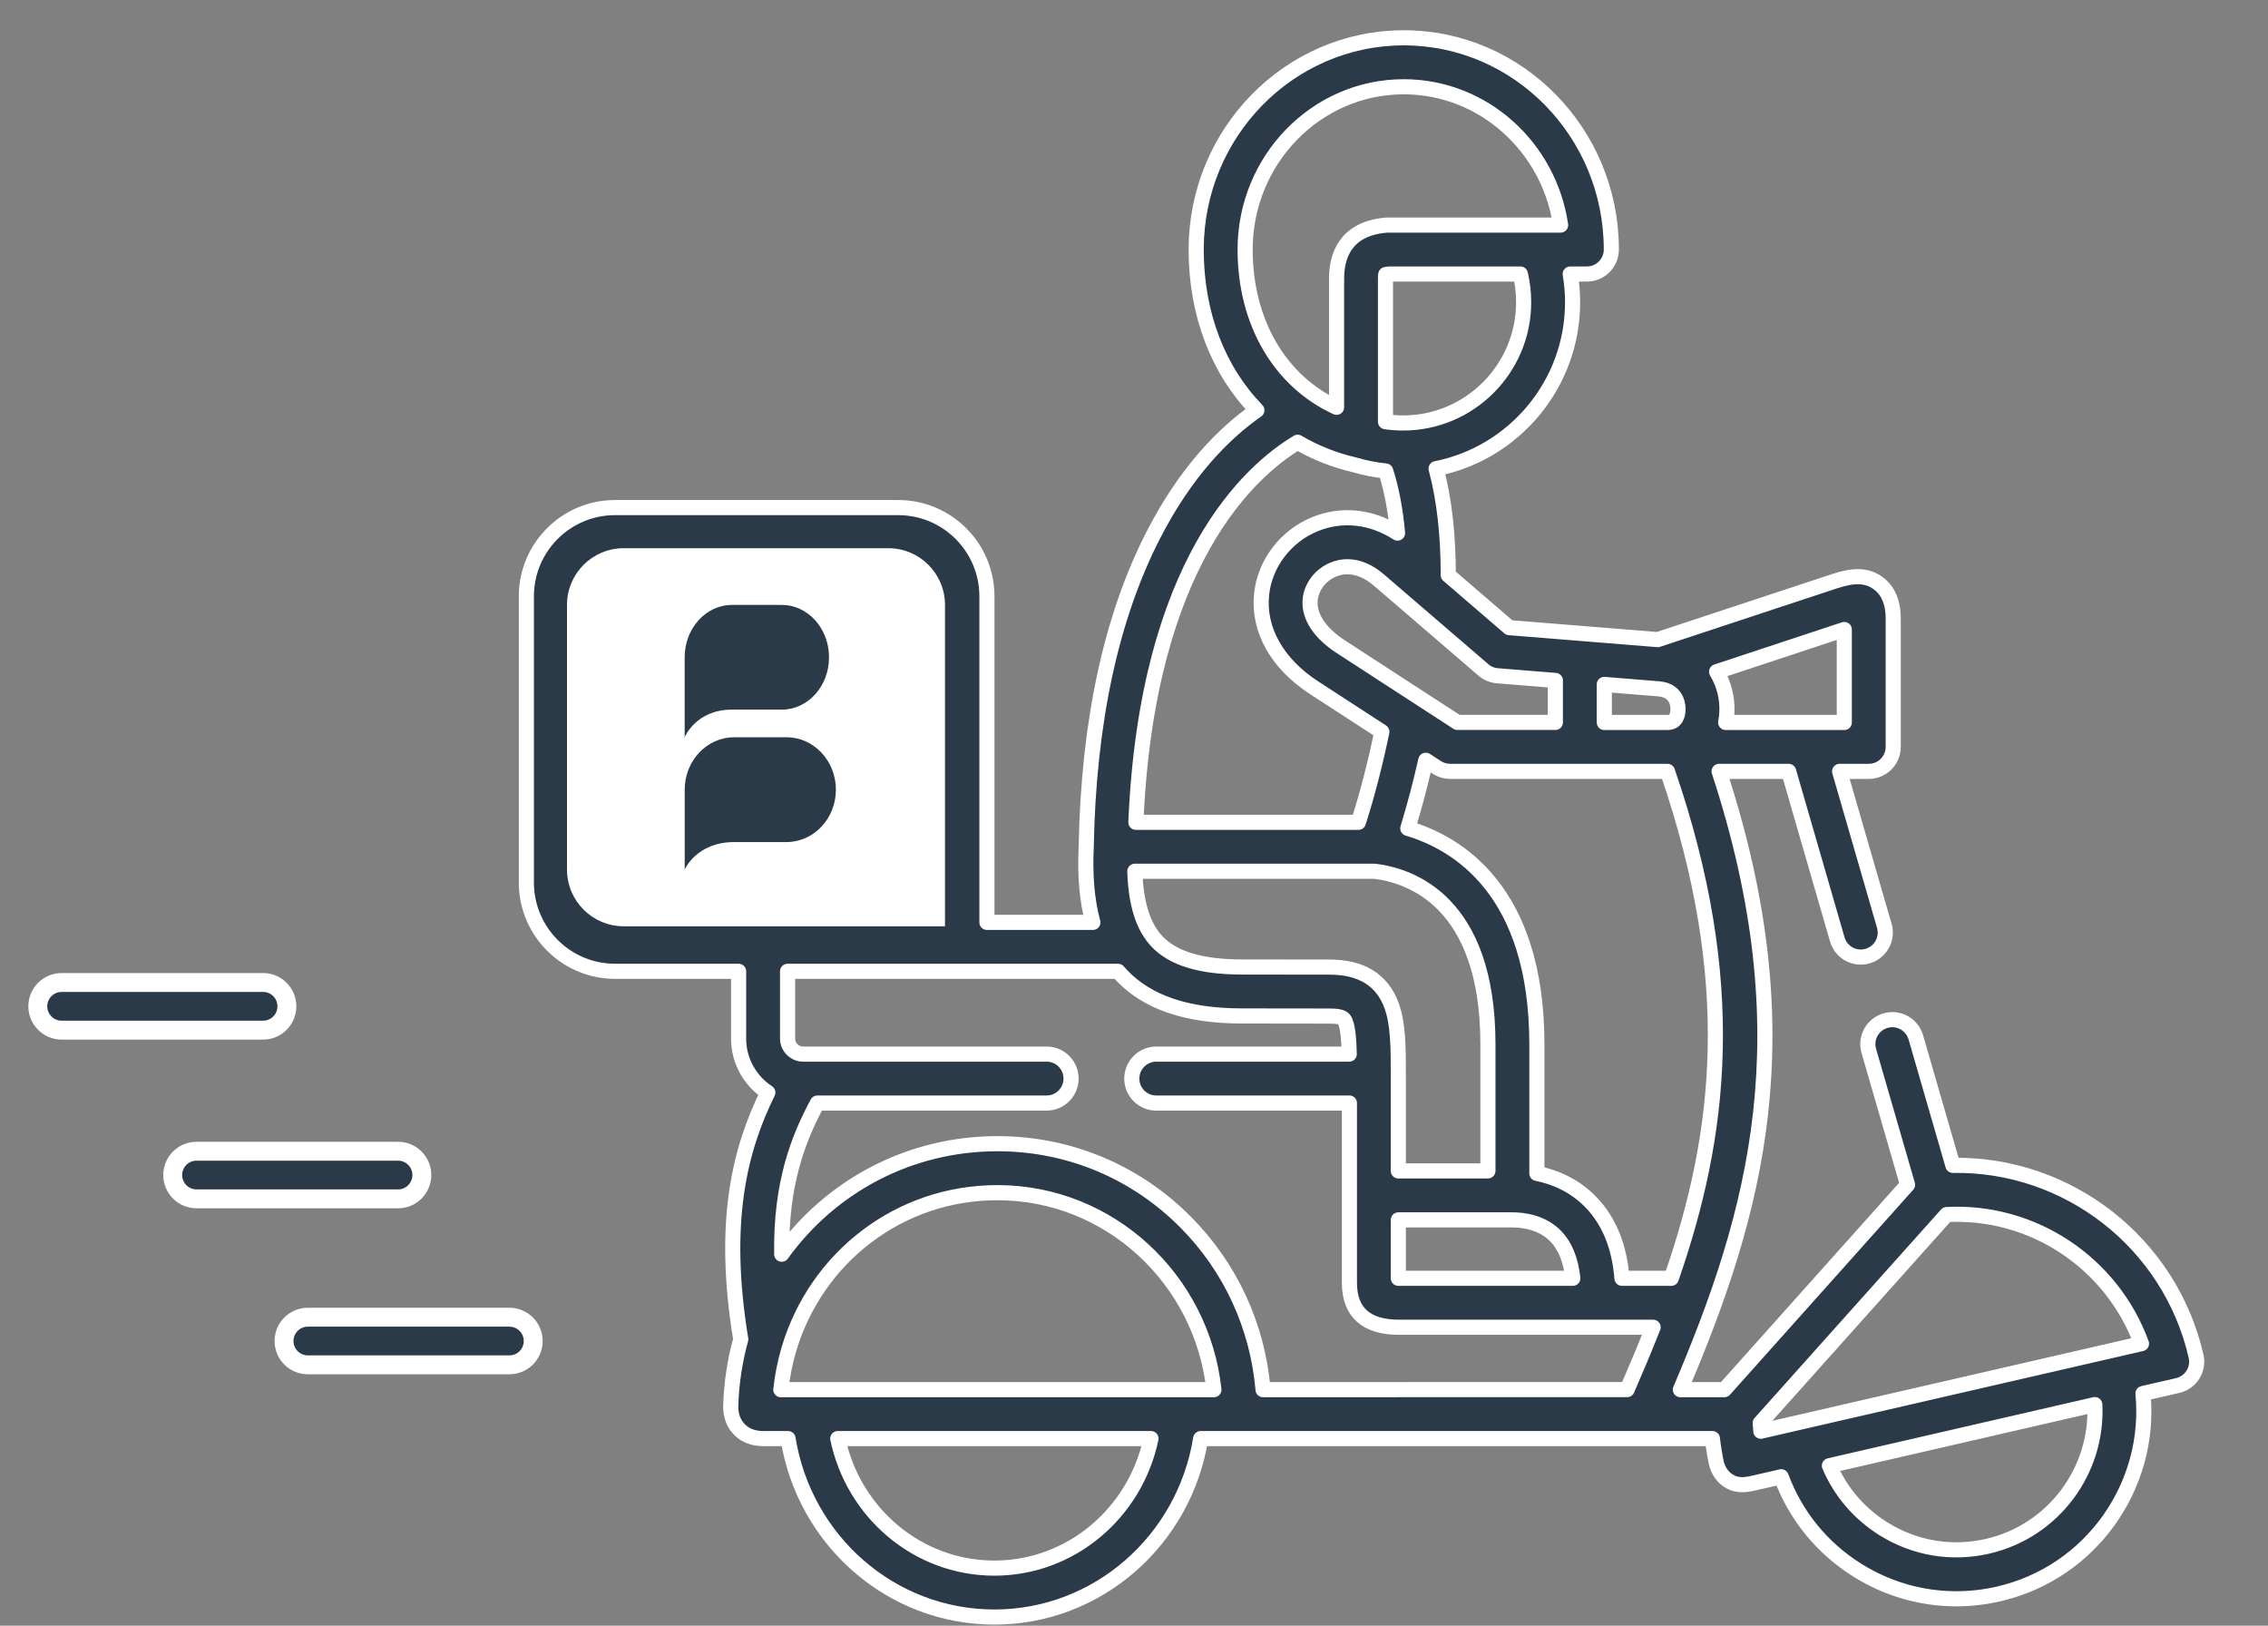
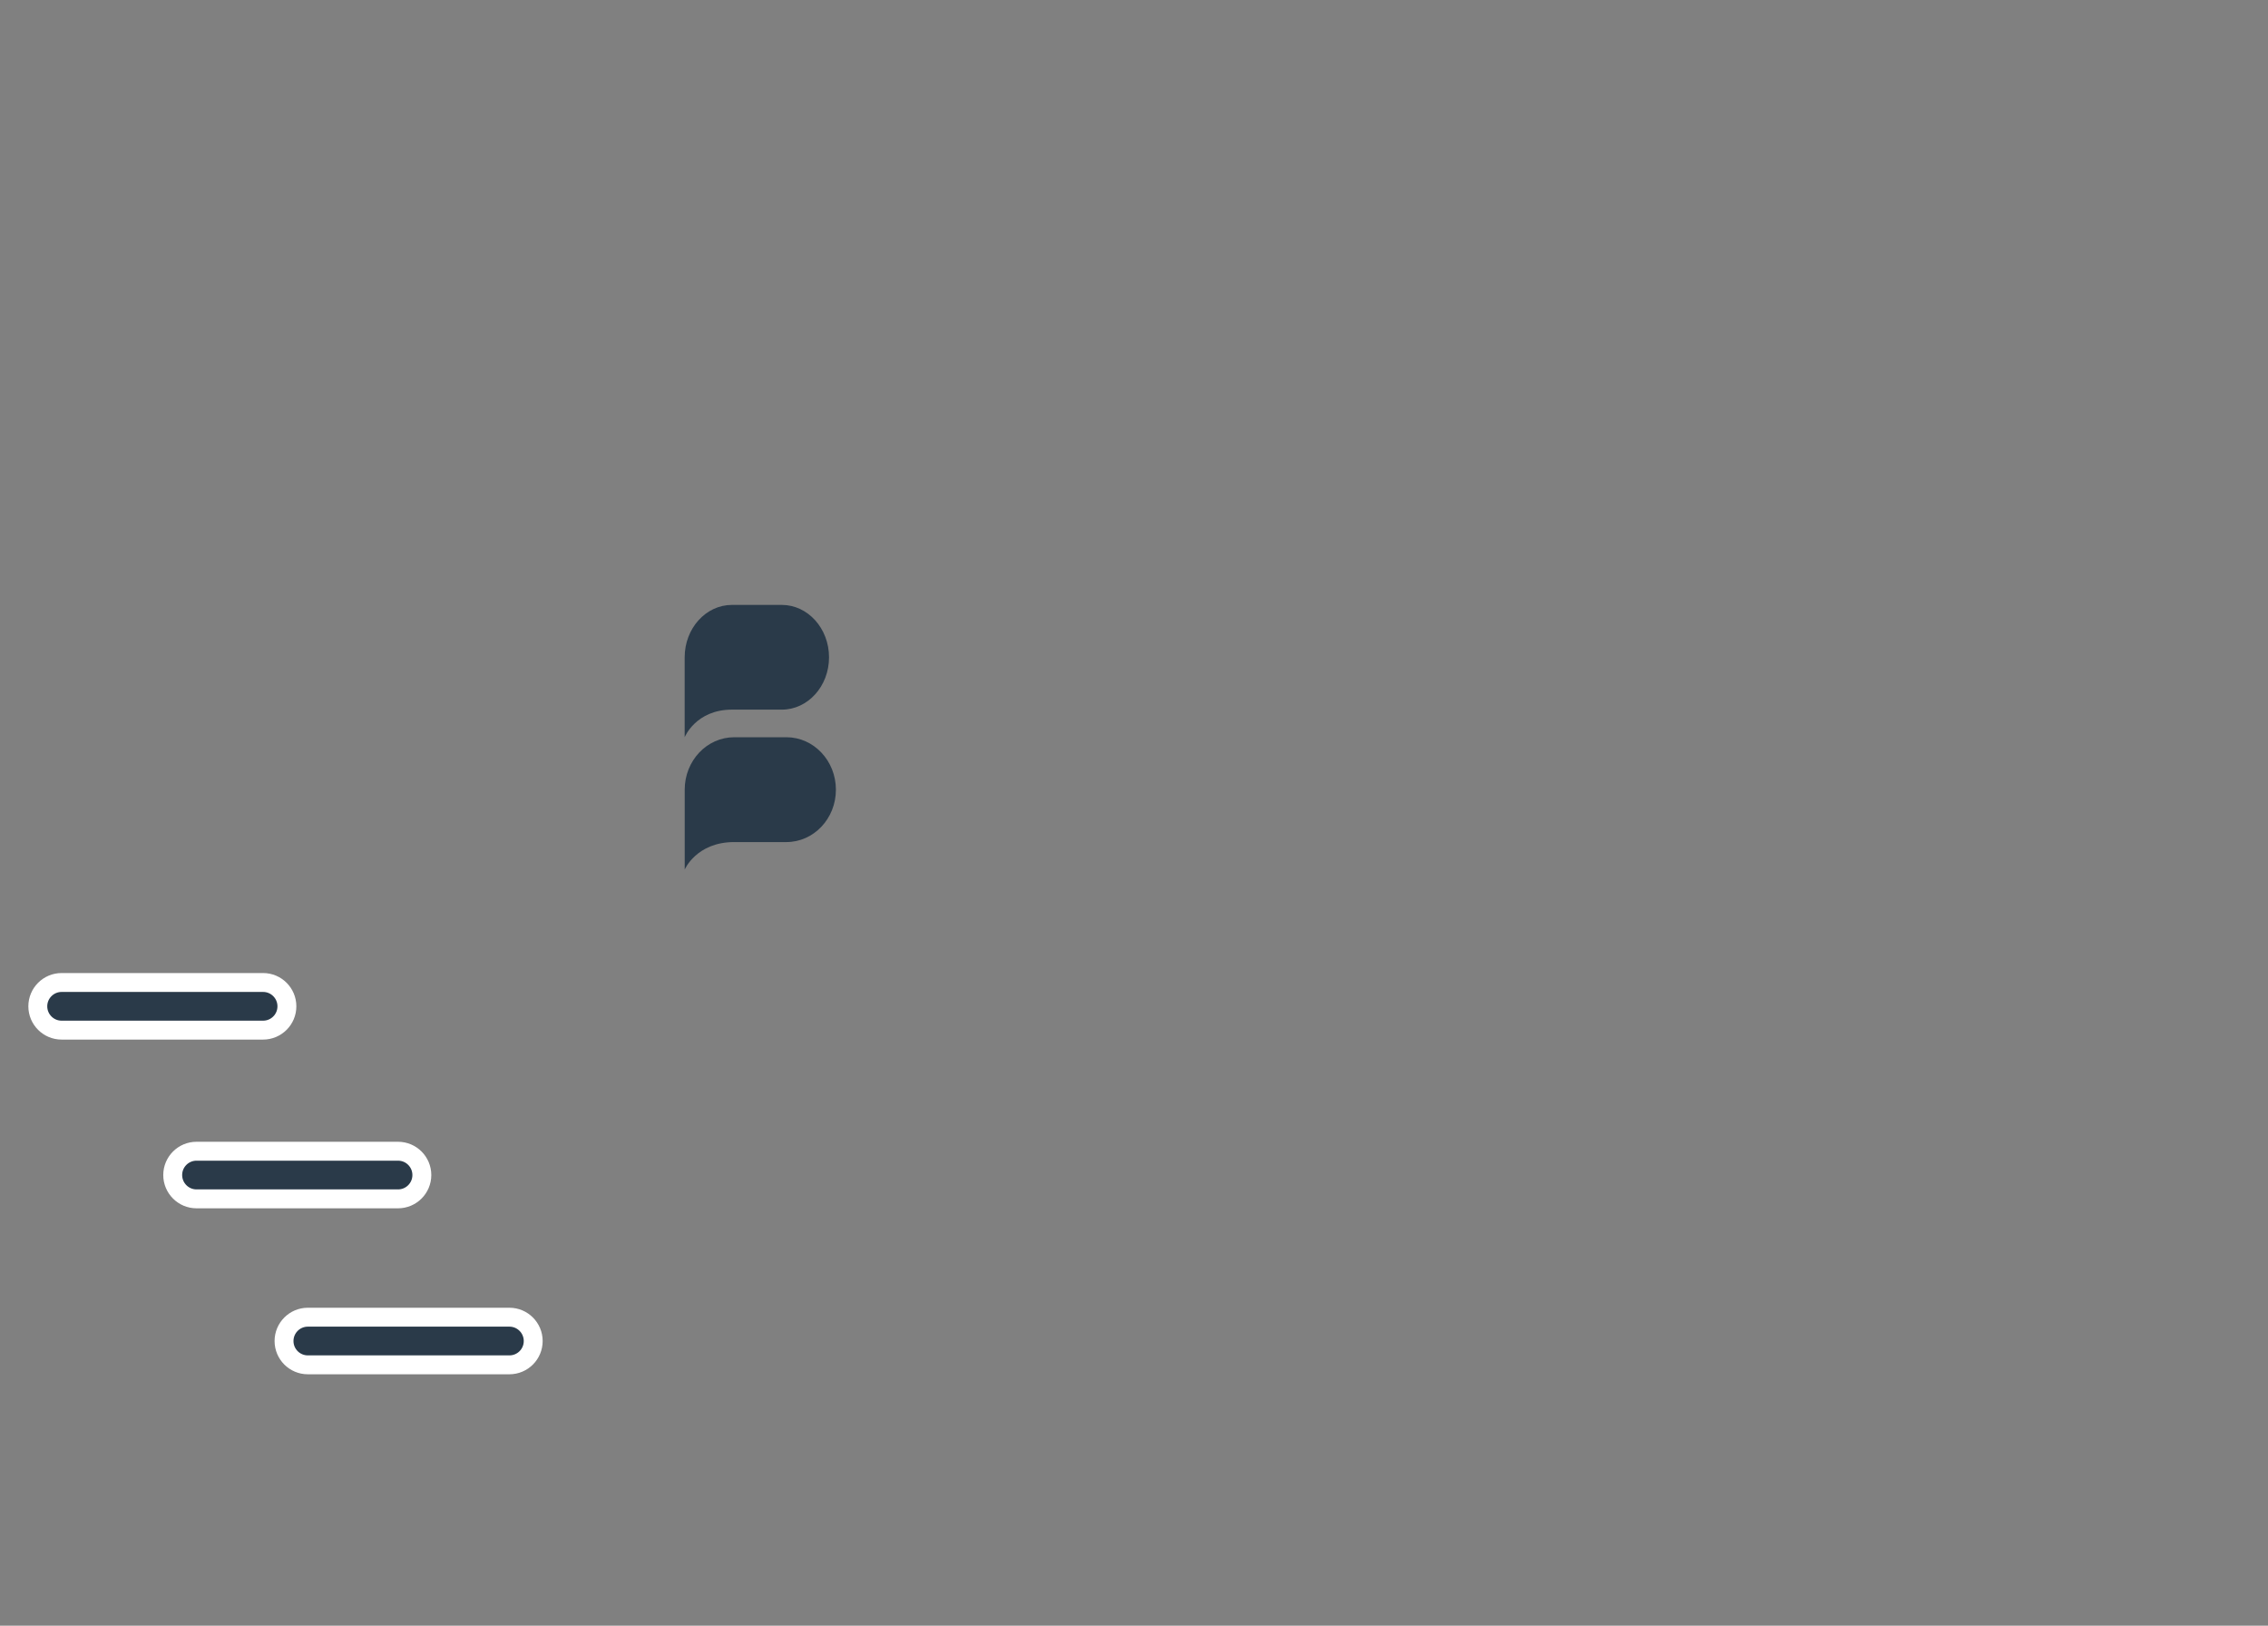
<svg xmlns="http://www.w3.org/2000/svg" width="60" height="43" viewBox="0 0 60 43">
  <rect x="0" y="0" width="60" height="43" fill="#808080" stroke="none" />
  <g fill="none" fill-rule="evenodd">
    <g>
      <g>
        <g>
          <g>
            <g>
              <path fill="#2A3A49" stroke="#FFF" stroke-width=".5" d="M12.476 33.84c.348 0 .63.283.63.63 0 .349-.282.63-.63.63H7.144c-.348 0-.63-.281-.63-.63 0-.347.282-.63.63-.63h5.332zM9.53 29.45c.348 0 .63.282.63.63 0 .347-.282.63-.63.63H4.199c-.348 0-.63-.283-.63-.63 0-.348.282-.63.63-.63h5.332zm-3.57-4.463c.348 0 .63.283.63.63 0 .348-.282.63-.63.63H.63c-.348 0-.63-.282-.63-.63 0-.347.282-.63.63-.63H5.96z" transform="translate(-207 -2020) translate(0 1825) translate(150 171) translate(58 24) translate(0 1)" />
              <g>
-                 <path fill="#2A3A49" fill-rule="nonzero" stroke="#FFF" stroke-linejoin="round" stroke-width=".4" d="M41.844 12.426H34.35c-1.293 0-2.345 1.052-2.345 2.346v8.625h-2.803c.156-.566.213-1.234.176-2.011-.061-3.285-.657-6.053-1.772-8.228-.866-1.69-1.876-2.702-2.743-3.307 1.018-1.046 1.606-2.534 1.606-4.25C26.469 2.511 24.005 0 20.978 0c-3.028 0-5.492 2.512-5.492 5.6 0 .358.29.648.648.648h.44c-.041.244-.063.493-.063.746 0 2.176 1.555 3.995 3.611 4.402-.215.8-.322 1.744-.322 2.816l-1.614 1.389-3.928.317-4.532-1.497c-.415-.139-.886-.295-1.294 0-.403.29-.403.799-.403.966v3.369c0 .357.29.647.648.647h.77l-1.182 4.084c-.1.344.099.703.442.802.344.1.703-.098.802-.442l1.286-4.444h1.84c-2.289 6.98-.983 11.639 1.025 16.354h-1.164l-4.846-5.42 1.025-3.54c.1-.343-.099-.702-.442-.801-.344-.1-.702.098-.802.442l-.98 3.386c-3.032-.05-5.743 2.04-6.434 5.047-.08.348.137.695.485.776l.92.211c-.236 2.438 1.37 4.739 3.819 5.302.372.086.747.128 1.12.128.918 0 1.82-.257 2.619-.757.937-.587 1.635-1.45 2.012-2.47l.726.166c.216.05.42.076.625-.035.19-.102.317-.287.365-.496.045-.212.08-.427.104-.645H26.35c.433 2.692 2.723 4.72 5.458 4.72 2.735 0 5.025-2.028 5.458-4.72h.494l.12.001c.186 0 .453-.02.673-.243.11-.112.239-.312.229-.63-.019-.608-.11-1.195-.265-1.753.515-3.13.019-5.037-.716-6.529.465-.305.773-.83.773-1.426v-1.78h3.27c1.292 0 2.345-1.052 2.345-2.346v-7.573c0-1.294-1.052-2.346-2.345-2.346zM5.532 39.899c-1.752-.403-2.921-2.01-2.836-3.747l7.021 1.616c-.29.684-.782 1.263-1.425 1.666-.828.52-1.809.684-2.76.465zm6-3.043L1.461 34.54c.777-2.128 2.868-3.536 5.154-3.415l4.933 5.515c-.005.073-.01.145-.018.217zm9.776-11.28c-.187.496-.187 1.107-.187 1.953v2.442h-2.37v-3.35c0-3.79 2.067-4.465 2.995-4.576h6.346c-.026.86-.22 1.471-.588 1.859-.43.452-1.164.672-2.246.673l-2.323.003c-.829 0-1.376.335-1.627.996h0zm-.187 5.69v1.545H16.505c.051-.479.2-.85.446-1.107.365-.381.878-.438 1.152-.438h3.018zm6.942-10.516h-5.886c-.237-.743-.447-1.558-.62-2.395l1.79-1.162c.976-.634 1.484-1.53 1.393-2.46-.08-.823-.64-1.558-1.425-1.873-.718-.287-1.49-.197-2.173.24.056-.62.161-1.172.313-1.642.276-.028.55-.082.819-.161.548-.127 1.054-.33 1.51-.599 1.247.745 3.99 3.16 4.28 10.052h0zM16.828 4.953c.305-2.068 2.05-3.658 4.15-3.658 2.314 0 4.196 1.931 4.196 4.305 0 1.931-.926 3.488-2.419 4.173V6.367c0-.59-.225-1.313-1.3-1.411l-.059-.003h-4.568zm.978 2.04c0-.255.03-.504.086-.745h3.472c.04.004.07.009.09.013.004.024.007.059.007.106v3.787c-.155.022-.31.034-.465.034h-.004c-1.757-.002-3.186-1.434-3.186-3.194zm-.84 10.005l1.534-.124c.137-.01.266-.065.37-.154l2.767-2.38h0c.268-.23.554-.35.832-.35.124 0 .246.024.364.072.342.137.585.45.62.797.042.438-.246.88-.812 1.248l-3.083 2.001h-2.591v-1.11h0zm-2.735.222l1.441-.117v1.006h-1.674c-.217 0-.27-.18-.276-.332-.004-.086.004-.516.51-.557zm-1.532-.447c-.195.32-.286.693-.27 1.057.003.094.015.185.032.273v.006H9.323V15.65l3.378 1.117-.003.005zm1.302 2.63h5.749c.125 0 .247-.036.352-.104l.293-.19c.14.623.301 1.229.476 1.801-1.32.39-3.415 1.65-3.415 5.71v3.416c-.454.092-.992.304-1.441.774-.474.496-.744 1.167-.81 2.001H13.9c-1.316-3.792-1.816-7.827.101-13.408h0zm1.067 16.352c-.239-.55-.47-1.099-.687-1.649h6.721c.871 0 1.313-.397 1.313-1.179V28.176h5.11c.357 0 .647-.29.647-.647 0-.358-.29-.648-.648-.648H22.42c.008-.367.032-.668.099-.846.033-.086.061-.16.416-.16l2.325-.003c1.455-.001 2.496-.354 3.183-1.077.032-.033.062-.068.092-.103h8.744v1.779c0 .222-.187.41-.409.41h-6.444c-.358 0-.647.29-.647.648 0 .357.29.647.647.647h6.064c.511.95.971 2.131.944 3.998-1.28-1.779-3.354-2.923-5.707-2.923-1.89 0-3.662.742-4.992 2.088-1.18 1.194-1.89 2.744-2.035 4.418l-9.632-.002zm16.74 4.722c-2.023 0-3.73-1.458-4.143-3.426h8.286c-.413 1.968-2.12 3.426-4.143 3.426h0zm4.878-4.72H26c.318-2.927 2.765-5.211 5.727-5.211 2.601 0 4.785 1.715 5.509 4.116l.007.022c.102.345.174.703.214 1.073h-.77z" transform="translate(-207 -2020) translate(0 1825) translate(150 171) translate(58 24) translate(0 1) matrix(-1 0 0 1 57.114 0)" />
-                 <path fill="#FFF" d="M34.614 13.5h7c.828 0 1.5.672 1.5 1.5v8.5h-8.5c-.829 0-1.5-.672-1.5-1.5v-7c0-.828.671-1.5 1.5-1.5z" transform="translate(-207 -2020) translate(0 1825) translate(150 171) translate(58 24) translate(0 1) matrix(-1 0 0 1 57.114 0) matrix(-1 0 0 1 76.228 0)" />
                <path fill="#2A3A49" d="M38.69 18.5c.724 0 1.31.622 1.31 1.388 0 .764-.586 1.385-1.31 1.385h-1.38C36.308 21.273 36 22 36 22v-2.112c0-.766.585-1.388 1.31-1.388zm-.122-3.5c.69 0 1.25.622 1.25 1.386 0 .766-.56 1.384-1.25 1.384H37.25c-.958 0-1.251.73-1.251.73v-2.114c0-.764.56-1.386 1.25-1.386z" transform="translate(-207 -2020) translate(0 1825) translate(150 171) translate(58 24) translate(0 1) matrix(-1 0 0 1 57.114 0) matrix(-1 0 0 1 76 0)" />
              </g>
            </g>
          </g>
        </g>
      </g>
    </g>
  </g>
</svg>